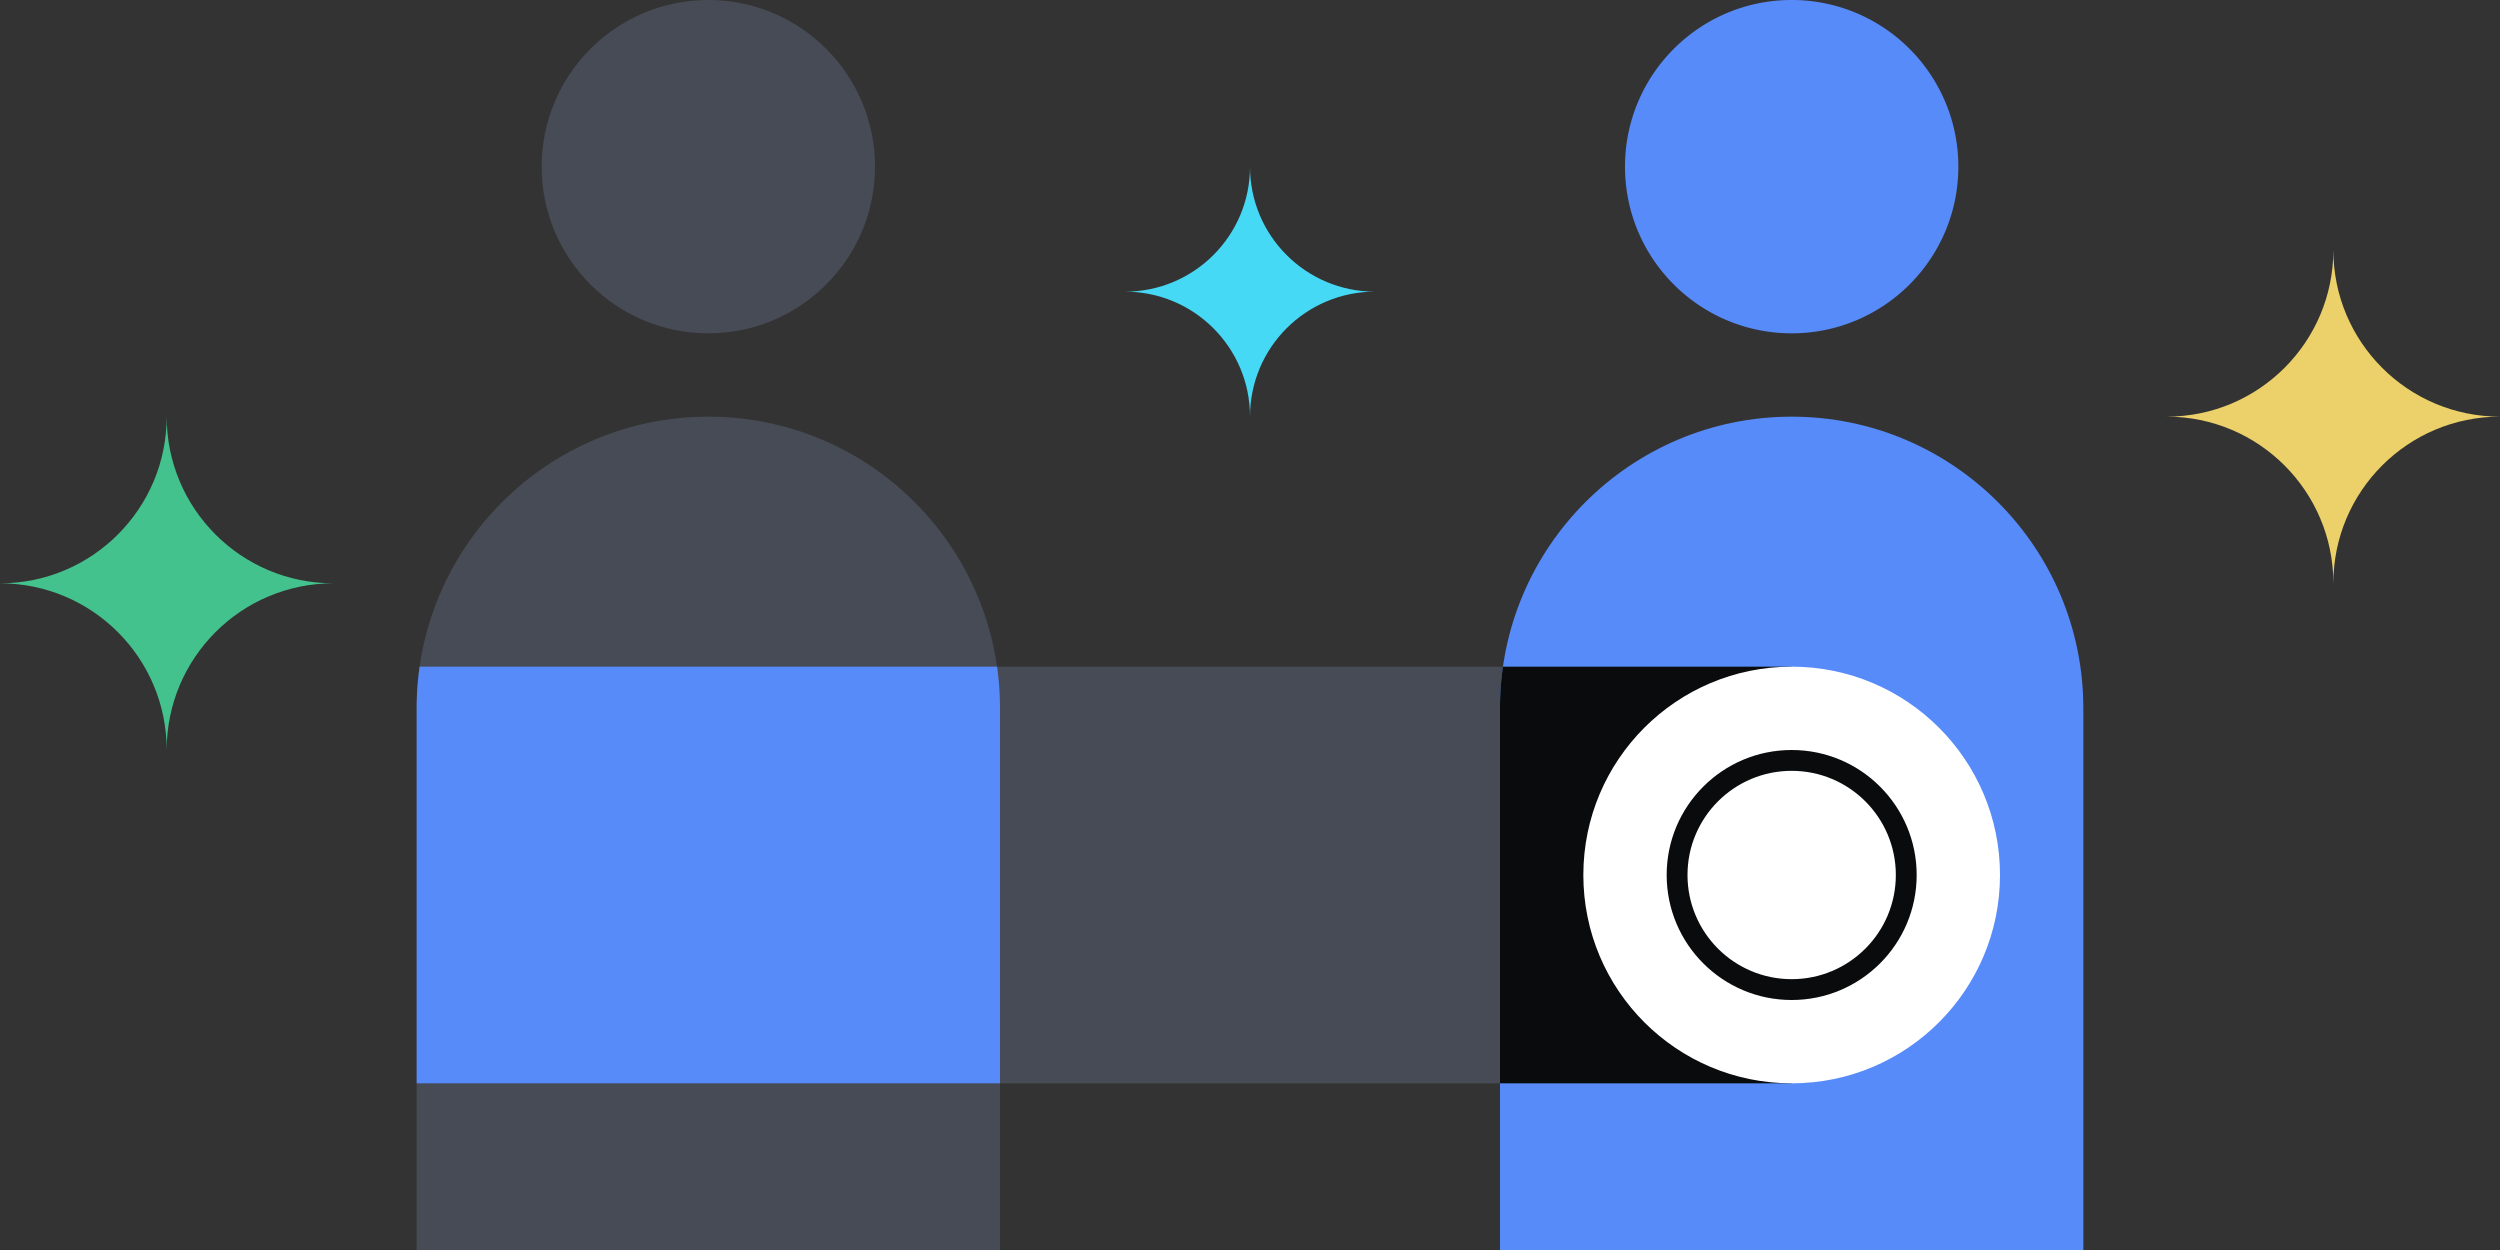
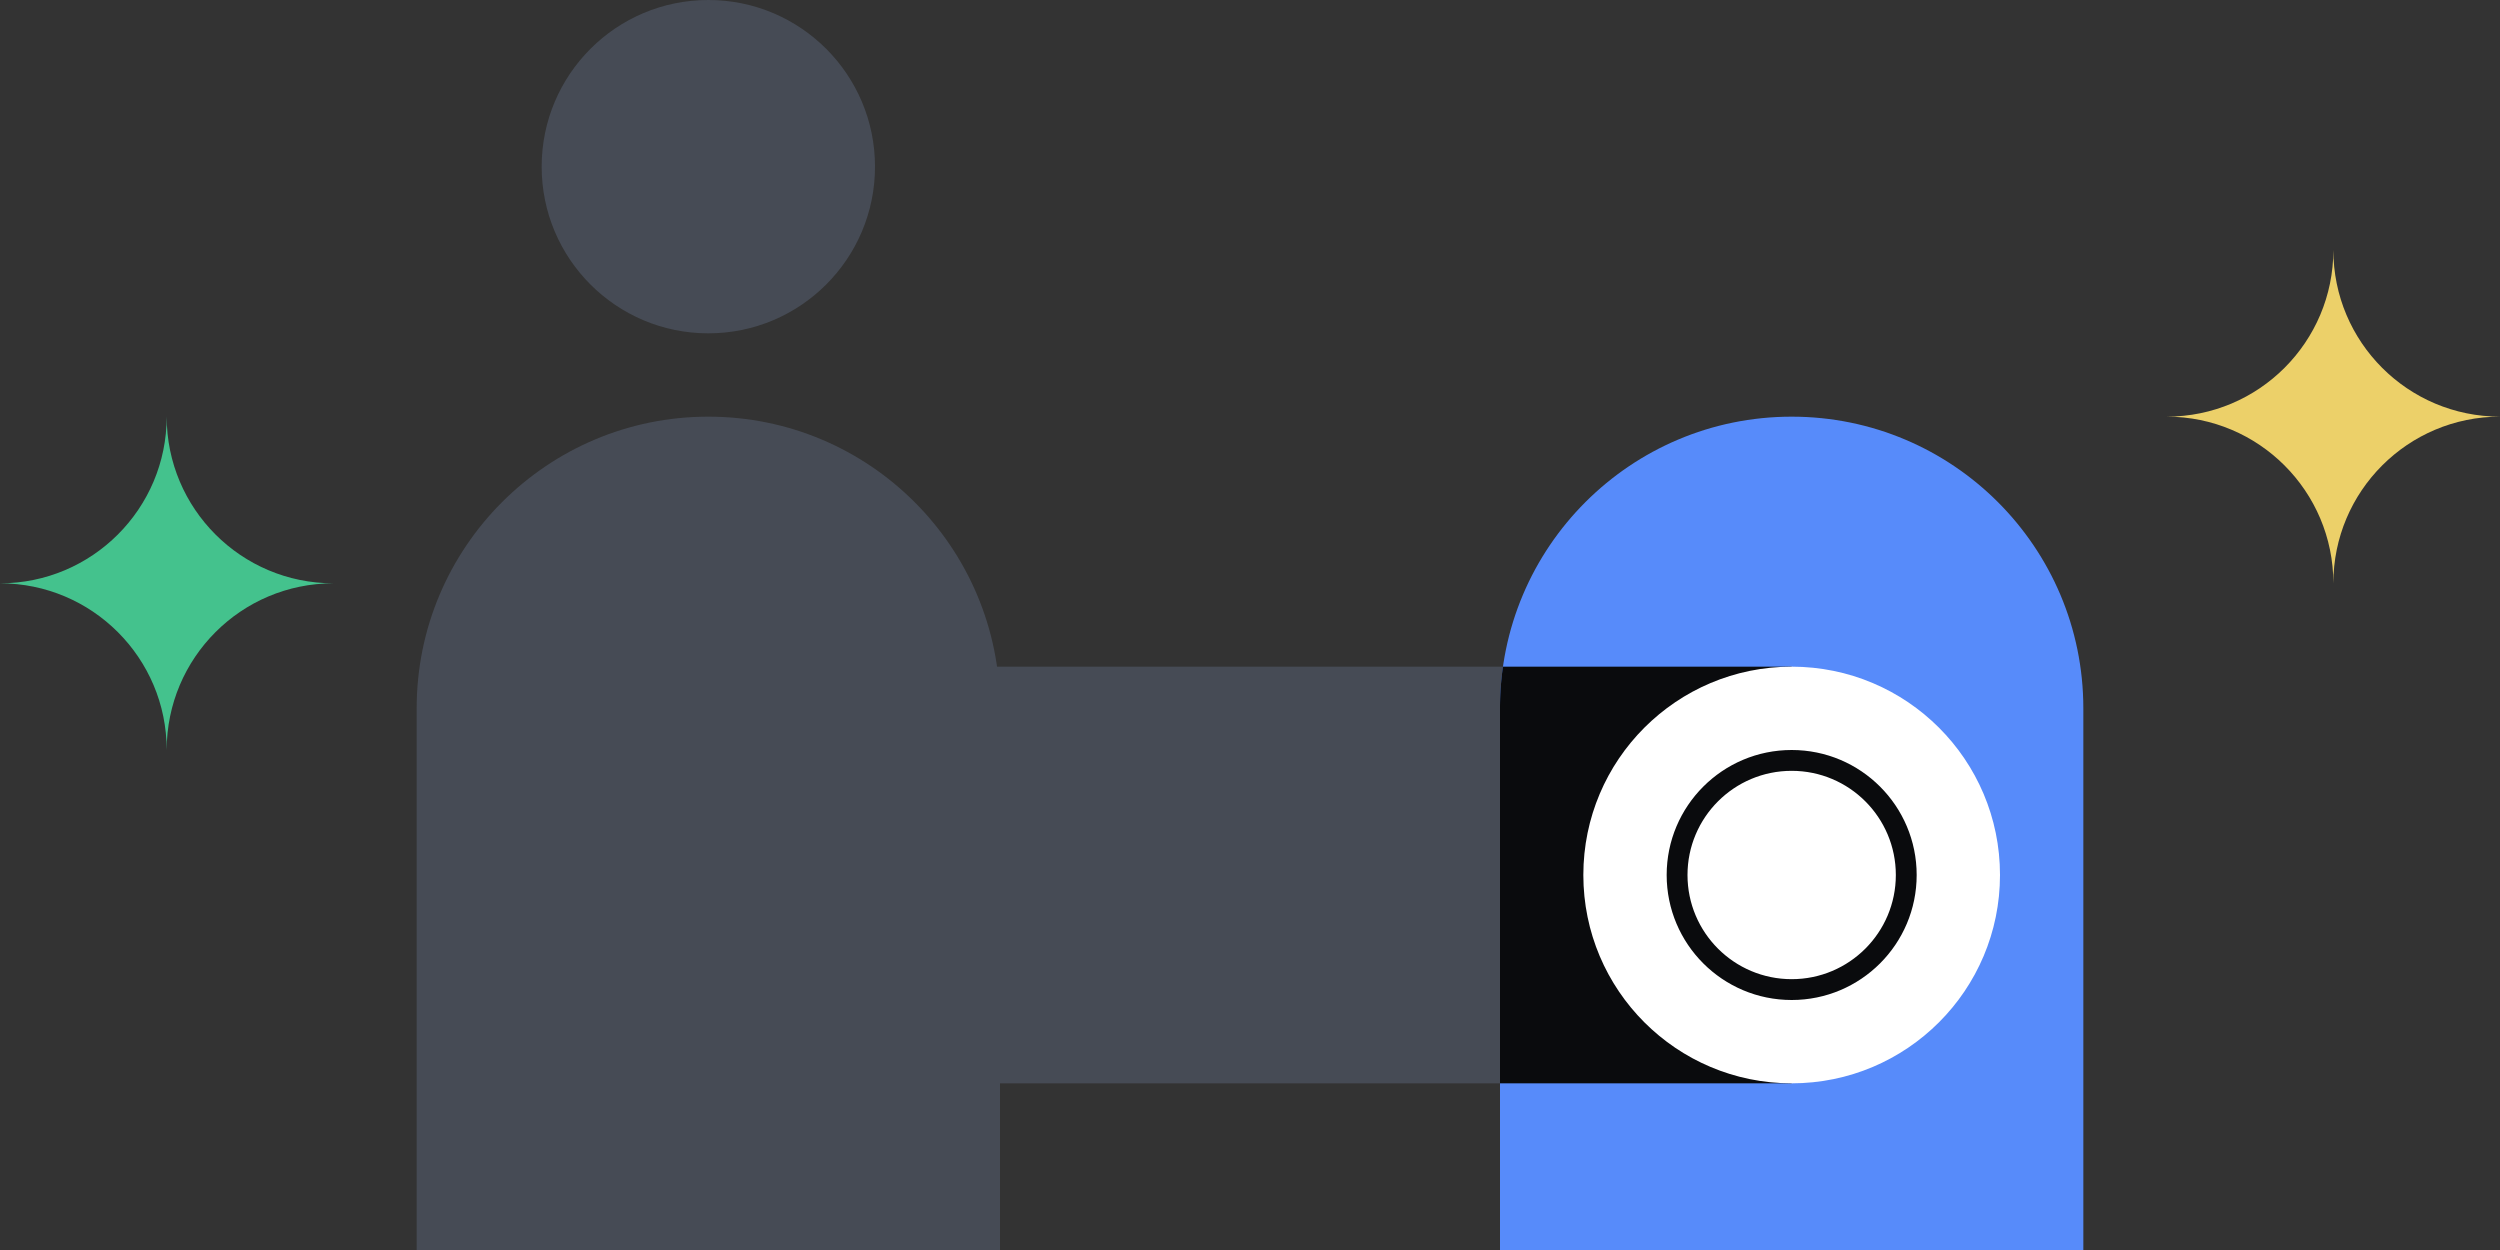
<svg xmlns="http://www.w3.org/2000/svg" fill="none" viewBox="0 0 240 120">
  <rect x="0" y="0" width="240" height="120" fill="#333333" stroke="none" />
  <path fill="#464B55" d="M152 64H48v40h104z" />
  <path fill="#464B55" d="M40 68c0-15.464 12.536-28 28-28s28 12.536 28 28v52H40z" />
  <path fill="#578BFA" d="M144 68c0-15.464 12.536-28 28-28s28 12.536 28 28v52h-56z" />
  <path fill="#464B55" d="M68 32c8.837 0 16-7.163 16-16S76.837 0 68 0 52 7.163 52 16s7.163 16 16 16" />
-   <path fill="#578BFA" d="M172 32c8.837 0 16-7.163 16-16s-7.163-16-16-16-16 7.163-16 16 7.163 16 16 16M40.284 64A28 28 0 0 0 40 68v36h56V68q-.002-2.039-.284-4z" />
  <path fill="#0A0B0D" d="M144.284 64a28 28 0 0 0-.284 4v36h28V64z" />
  <path fill="#FFFFFF" d="M172 104c11.046 0 20-8.954 20-20s-8.954-20-20-20-20 8.954-20 20 8.954 20 20 20" />
  <path fill="#0A0B0D" fill-rule="evenodd" d="M172 94c5.523 0 10-4.477 10-10s-4.477-10-10-10-10 4.477-10 10 4.477 10 10 10m12-10c0 6.627-5.373 12-12 12s-12-5.373-12-12 5.373-12 12-12 12 5.373 12 12" clip-rule="evenodd" />
  <path fill="#44C28D" d="M32 55.998c-8.838 0-15.998 7.164-15.998 16.002 0-8.838-7.164-16.002-16.002-16.002 8.838 0 16.002-7.163 16.002-15.998 0 8.835 7.16 15.998 15.998 15.998" />
  <path fill="#ECD069" d="M240 39.998c-8.838 0-15.998 7.164-15.998 16.002 0-8.838-7.164-16.002-16.002-16.002 8.838 0 16.002-7.163 16.002-15.998 0 8.835 7.16 15.998 15.998 15.998" />
-   <path fill="#45D9F5" d="M132 27.999c-6.629 0-11.999 5.372-11.999 12.001 0-6.629-5.372-12.001-12.001-12.001 6.629 0 12.001-5.373 12.001-11.999 0 6.626 5.37 11.999 11.999 11.999" />
</svg>